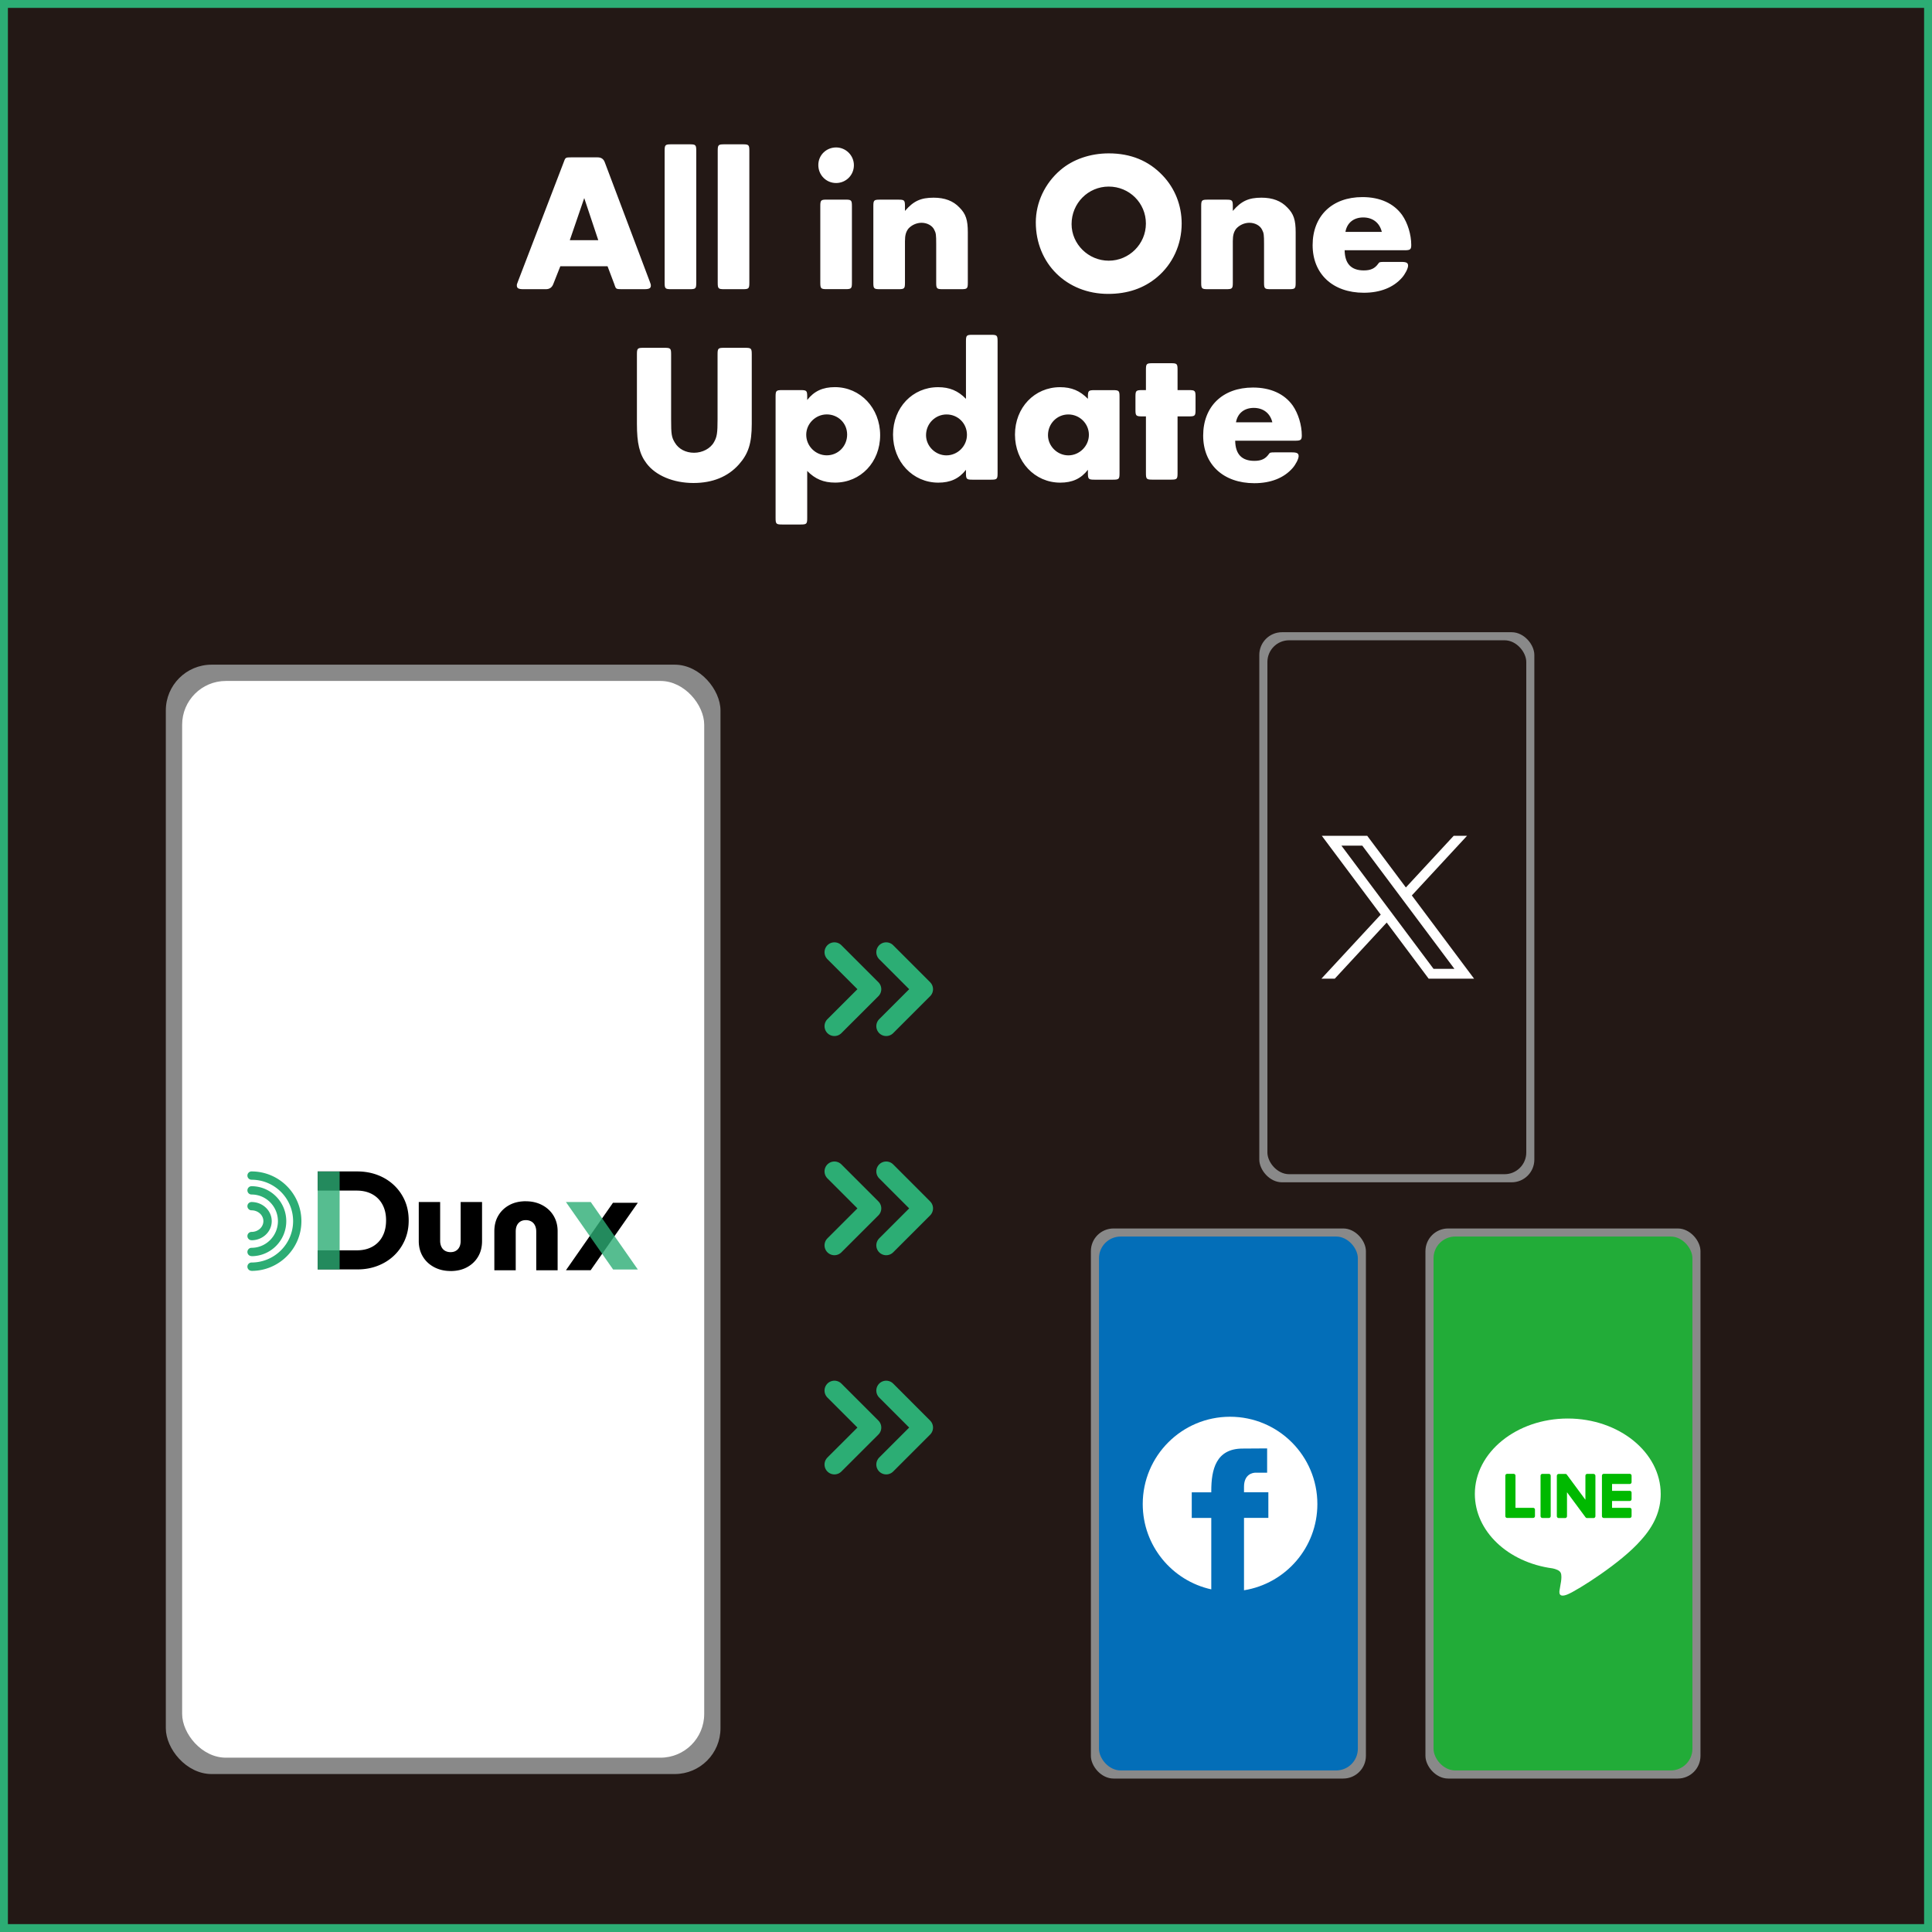
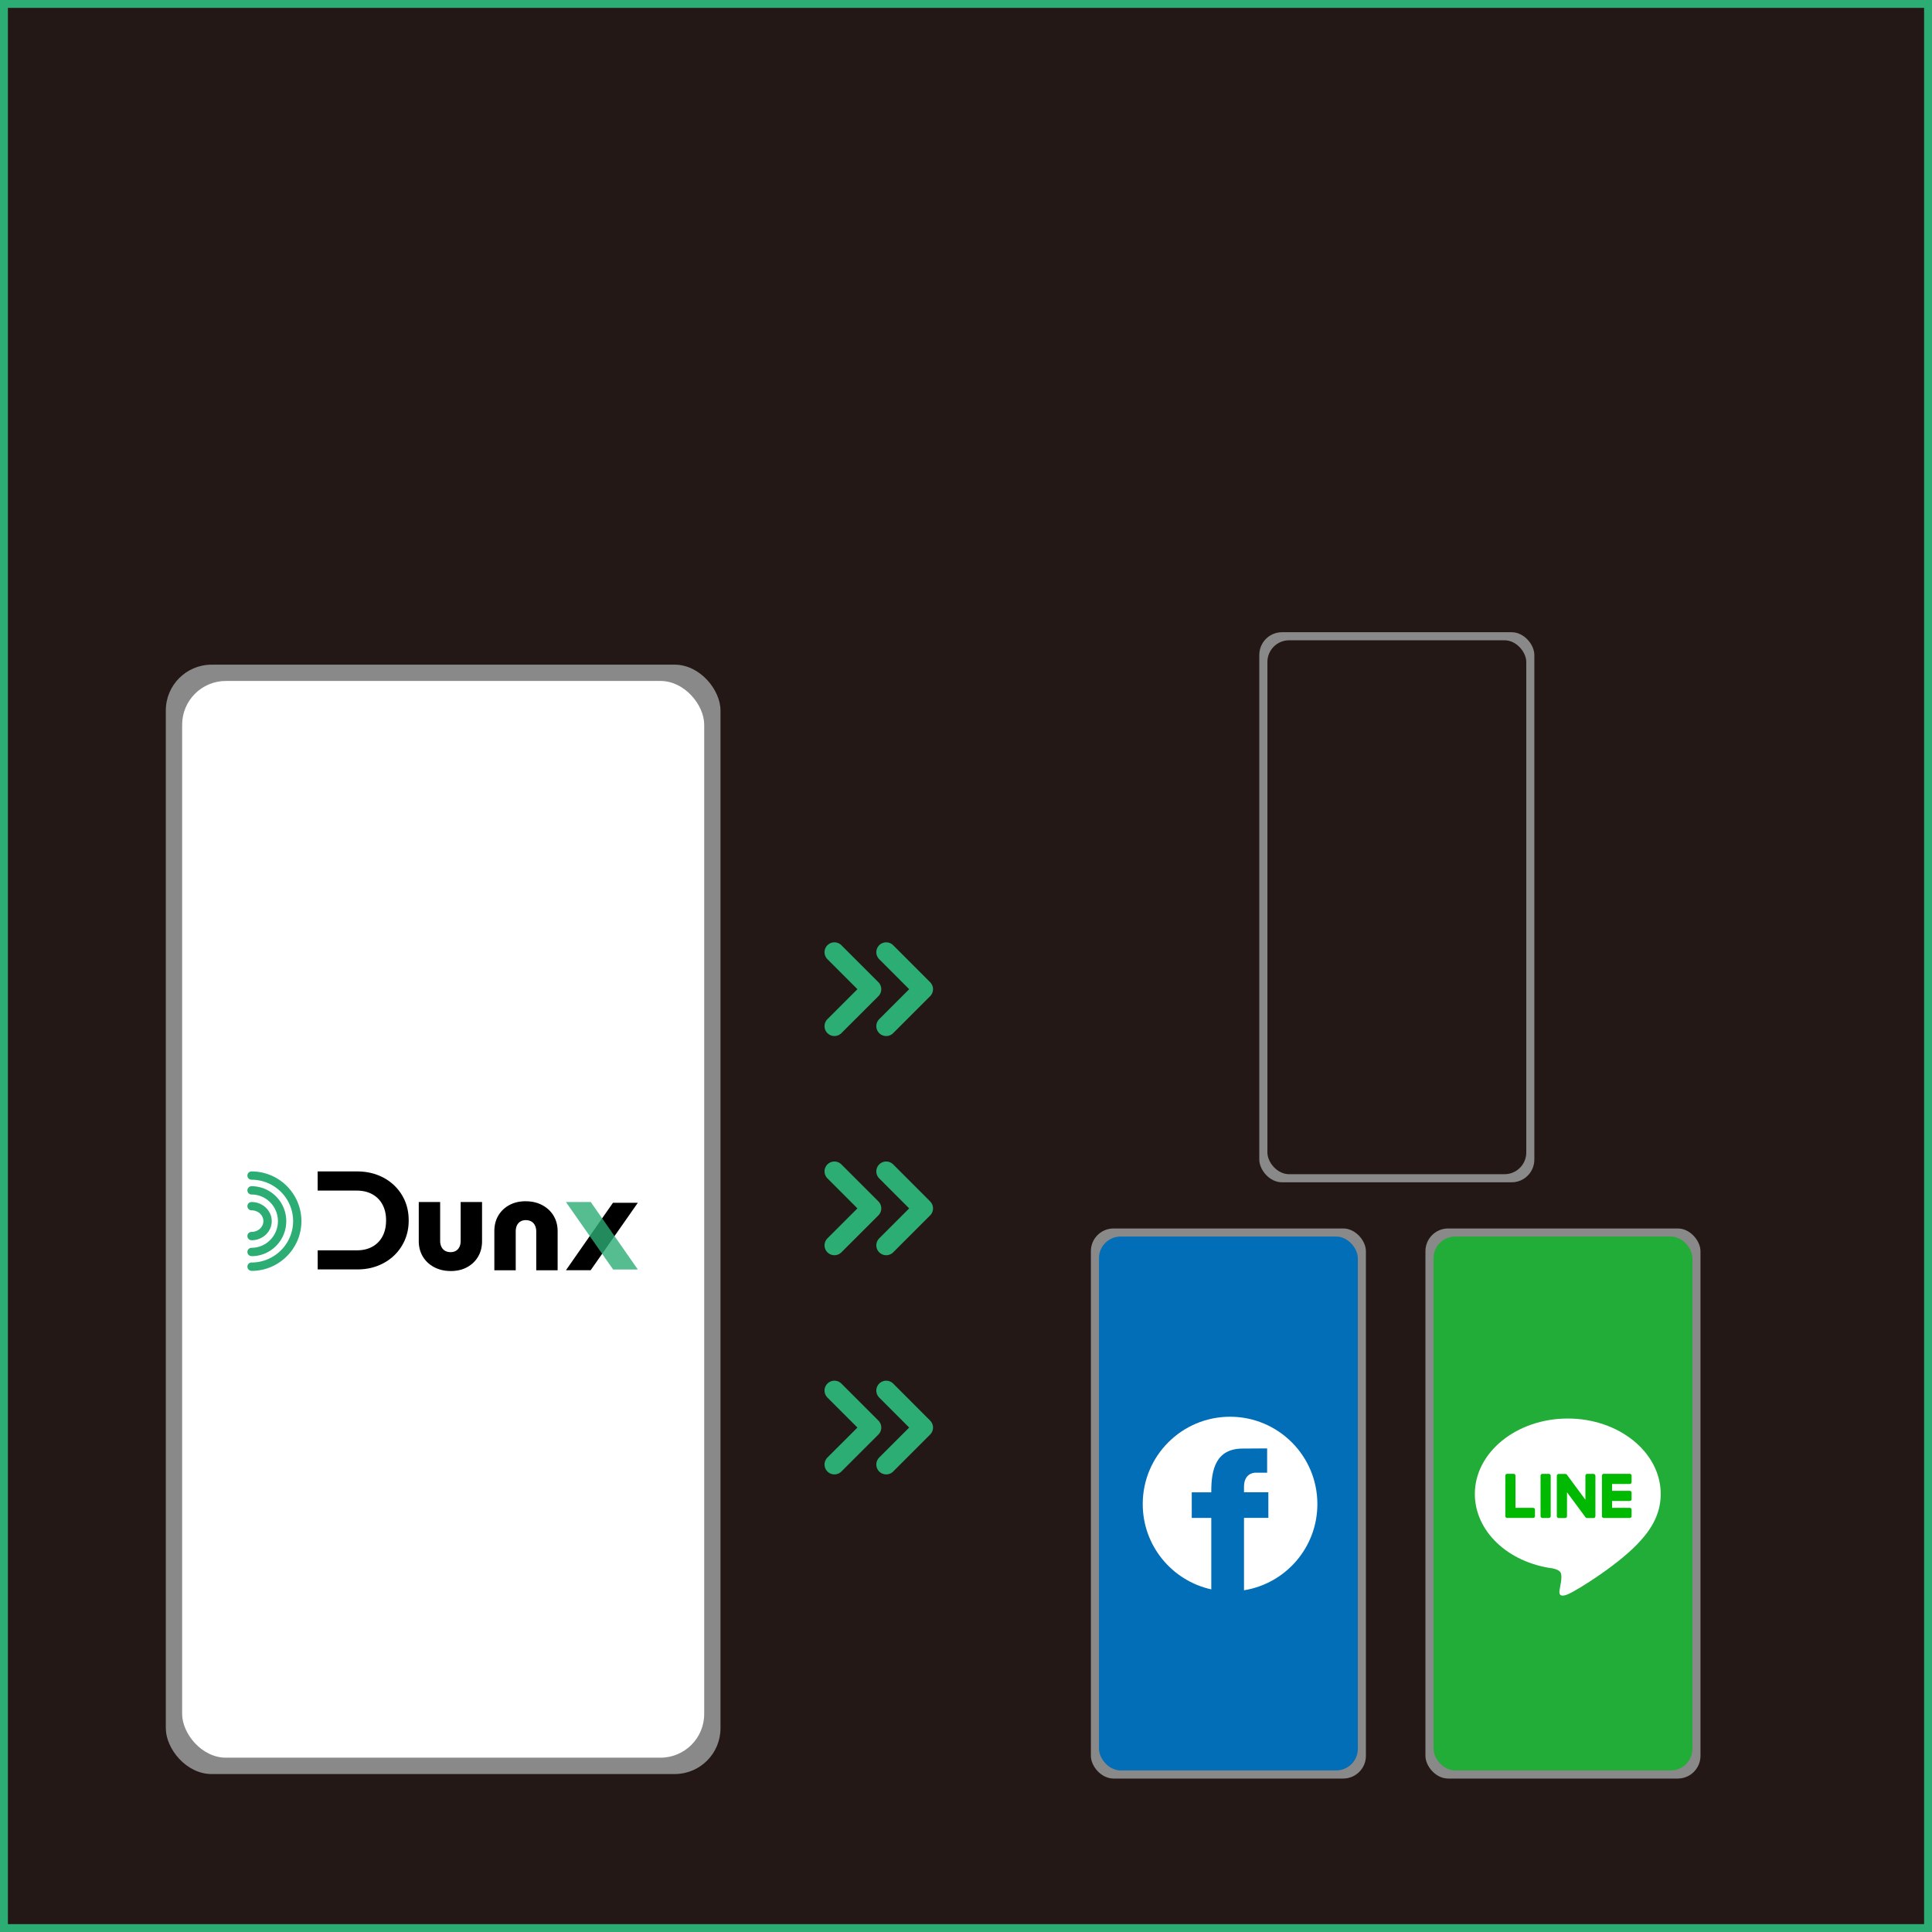
<svg xmlns="http://www.w3.org/2000/svg" id="Layer_2" data-name="Layer 2" viewBox="0 0 488.76 488.76">
  <rect x="0" y="0" width="488.76" height="488.76" fill="#333333" stroke="none" />
  <defs>
    <style>.cls-1{fill:#898989}.cls-1,.cls-3,.cls-4,.cls-7,.cls-8{stroke-width:0}.cls-4{fill:#2cad74}.cls-7{fill:#fff}.cls-8{fill:rgba(44,173,116,.8)}</style>
  </defs>
  <g id="text">
    <path stroke-miterlimit="10" stroke-width="2" stroke="#2cad74" fill="#231815" d="M1 1h486.76v486.76H1z" />
    <rect class="cls-1" x="360.61" y="310.78" width="69.58" height="139.16" rx="5.74" ry="5.74" />
    <rect x="362.66" y="312.82" width="65.49" height="135.07" rx="5.49" ry="5.49" fill="#22ac38" stroke-width="0" />
    <rect class="cls-1" x="41.95" y="168.15" width="140.32" height="280.65" rx="11.58" ry="11.58" />
    <rect class="cls-7" x="46.08" y="172.27" width="132.07" height="272.39" rx="11.06" ry="11.06" />
    <path class="cls-3" d="M80.37 321.16v-4.85h9.9c1.5 0 2.8-.3 3.91-.91a6.326 6.326 0 002.58-2.62c.61-1.14.91-2.49.91-4.06s-.31-2.88-.93-4.02c-.62-1.14-1.49-2-2.6-2.6-1.11-.6-2.41-.9-3.88-.9h-9.9v-4.85h9.97c1.87 0 3.6.3 5.18.9 1.58.6 2.96 1.45 4.14 2.56 1.18 1.11 2.1 2.42 2.76 3.92.65 1.5.98 3.17.98 5.02s-.33 3.46-.98 4.97c-.66 1.51-1.57 2.82-2.74 3.93-1.17 1.11-2.55 1.97-4.13 2.58-1.58.61-3.29.91-5.14.91H80.36zm33.61.38c-1.55 0-2.93-.33-4.16-.98-1.23-.66-2.18-1.55-2.86-2.69-.68-1.14-1.02-2.44-1.02-3.91v-9.87h5.41v9.8c0 .59.11 1.09.32 1.53.21.43.51.77.91 1 .4.23.87.35 1.4.35.8 0 1.42-.26 1.88-.77.46-.51.68-1.22.68-2.11v-9.8h5.41v9.87c0 1.5-.33 2.82-1 3.95-.67 1.14-1.6 2.02-2.79 2.67s-2.59.97-4.18.97zm19.05-17.64c1.55 0 2.93.33 4.16.98 1.23.66 2.18 1.55 2.86 2.69.68 1.14 1.02 2.44 1.02 3.91v9.87h-5.41v-9.8c0-.59-.11-1.09-.32-1.53-.21-.43-.51-.77-.91-1-.4-.23-.87-.35-1.4-.35-.8 0-1.42.26-1.88.77-.46.51-.68 1.22-.68 2.11v9.8h-5.41v-9.87c0-1.5.33-2.82 1-3.95.67-1.14 1.6-2.02 2.79-2.67s2.59-.97 4.18-.97z" />
-     <path class="cls-8" d="M80.37 296.37h5.55v24.79h-5.55z" />
    <path class="cls-3" d="M149.42 321.35h-6.25l11.9-17.07h6.29l-11.94 17.07z" />
    <path class="cls-8" d="M143.17 304.09h6.28l11.91 17.07h-6.25l-11.94-17.07z" />
    <path class="cls-4" d="M63.64 317.77a1.05 1.05 0 110-2.1c3.68 0 6.67-3.03 6.67-6.74s-2.99-6.74-6.67-6.74a1.05 1.05 0 110-2.1c4.84 0 8.78 3.97 8.78 8.85s-3.94 8.85-8.78 8.85z" />
    <path class="cls-4" d="M63.64 321.49a1.05 1.05 0 110-2.1c5.79 0 10.51-4.7 10.51-10.47s-4.71-10.47-10.51-10.47a1.05 1.05 0 110-2.1c6.95 0 12.61 5.64 12.61 12.58s-5.66 12.58-12.61 12.58z" />
    <path class="cls-4" d="M63.64 313.75a1.05 1.05 0 110-2.1c1.65 0 2.99-1.22 2.99-2.73s-1.34-2.73-2.99-2.73a1.05 1.05 0 110-2.1c2.81 0 5.1 2.17 5.1 4.84s-2.29 4.83-5.1 4.83z" />
    <rect class="cls-1" x="318.58" y="159.94" width="69.58" height="139.16" rx="5.74" ry="5.74" />
    <rect x="320.63" y="161.98" width="65.49" height="135.07" rx="5.49" ry="5.49" fill="#231815" stroke-width="0" />
    <rect class="cls-1" x="275.97" y="310.78" width="69.58" height="139.16" rx="5.74" ry="5.74" />
    <rect x="278.02" y="312.82" width="65.49" height="135.07" rx="5.49" ry="5.49" fill="#036eb8" stroke-width="0" />
-     <path class="cls-7" d="M141.75 67.36l-1.8 4.55q-.5 1.25-1.85 1.25h-5.7c-1.25 0-1.65-.25-1.65-.95 0-.25 0-.3.3-1.05l11.55-30.1.15-.4c.3-.8.45-.85 1.7-.85h6.75q1.35 0 1.8 1.25l11.35 30.1c.25.65.3.8.3 1.1 0 .65-.4.9-1.65.9h-5.8c-1.25 0-1.4-.1-1.65-.85l-.15-.45-1.7-4.5h-11.95zm6.05-17.25l-3.65 10.65h7.2l-3.55-10.65zm28.34 21.4c0 1.5-.15 1.65-1.65 1.65h-4.7c-1.5 0-1.65-.15-1.65-1.65V38.16c0-1.5.15-1.65 1.65-1.65h4.7c1.5 0 1.65.15 1.65 1.65v33.35zm13.43 0c0 1.5-.15 1.65-1.65 1.65h-4.7c-1.5 0-1.65-.15-1.65-1.65V38.16c0-1.5.15-1.65 1.65-1.65h4.7c1.5 0 1.65.15 1.65 1.65v33.35zm26.45-29.71c0 2.5-2 4.5-4.5 4.5s-4.5-2-4.5-4.55 2.05-4.45 4.5-4.45 4.5 2 4.5 4.5zm-.5 29.7c0 1.5-.15 1.65-1.65 1.65h-4.7c-1.5 0-1.65-.15-1.65-1.65V52.15c0-1.5.15-1.65 1.65-1.65h4.7c1.5 0 1.65.15 1.65 1.65V71.5zm13.42-18.14c2.15-2.5 4-3.35 7.25-3.35 2.8 0 4.95.8 6.55 2.5 1.6 1.6 2.1 3.15 2.1 6.25v12.75c0 1.5-.15 1.65-1.65 1.65h-4.7c-1.5 0-1.65-.15-1.65-1.65v-9.8c0-2.3-.05-2.75-.5-3.6-.5-1.05-1.8-1.75-3.2-1.75-1.3 0-2.55.6-3.35 1.5-.6.8-.85 1.65-.85 3.15v10.5c0 1.5-.15 1.65-1.65 1.65h-4.7c-1.5 0-1.65-.15-1.65-1.65V52.16c0-1.5.15-1.65 1.65-1.65h4.7c1.5 0 1.65.15 1.65 1.65v1.2zm65.2-8.96c3.1 3.25 4.8 7.55 4.8 12.15 0 5.3-2.25 10.25-6.25 13.6-3.35 2.8-7.45 4.2-12.35 4.2-10.5 0-18.3-7.7-18.3-18.1 0-5 2.3-9.9 6.25-13.25 3.15-2.7 7.55-4.2 12.2-4.2 5.55 0 10.1 1.85 13.65 5.6zm-23.05 12.3c0 5.05 4.25 9.25 9.4 9.25s9.4-4.2 9.4-9.4-4.2-9.35-9.4-9.35-9.4 4.2-9.4 9.5zm40.79-3.34c2.15-2.5 4-3.35 7.25-3.35 2.8 0 4.95.8 6.55 2.5 1.6 1.6 2.1 3.15 2.1 6.25v12.75c0 1.5-.15 1.65-1.65 1.65h-4.7c-1.5 0-1.65-.15-1.65-1.65v-9.8c0-2.3-.05-2.75-.5-3.6-.5-1.05-1.8-1.75-3.2-1.75-1.3 0-2.55.6-3.35 1.5-.6.8-.85 1.65-.85 3.15v10.5c0 1.5-.15 1.65-1.65 1.65h-4.7c-1.5 0-1.65-.15-1.65-1.65V52.16c0-1.5.15-1.65 1.65-1.65h4.7c1.5 0 1.65.15 1.65 1.65v1.2zm28.29 9.95c.05 3.4 1.65 5.1 4.85 5.1 1.75 0 2.8-.5 3.65-1.7.25-.4.4-.45 1.5-.45h4.35c1.3 0 1.7.25 1.7.95s-.75 2.15-1.55 3.05c-2.2 2.5-5.55 3.8-9.65 3.8-7.85 0-12.95-4.75-12.95-12.05s4.85-12.15 12.6-12.15c4.45 0 7.95 1.6 10.05 4.55 1.4 2 2.3 4.95 2.3 7.55 0 1.15-.25 1.35-1.7 1.35h-15.15zm9.4-4.65c-.55-2.3-2.3-3.65-4.7-3.65s-4.1 1.35-4.5 3.65h9.2zm-179.79 47.38c0 3.8.1 4.55.95 5.95.95 1.6 2.75 2.55 4.85 2.55s4.15-1.05 5.05-2.7c.75-1.3.9-2.3.9-5.8v-16.4c0-1.5.15-1.65 1.65-1.65h5.35c1.5 0 1.65.15 1.65 1.65v17.6c0 4.9-.85 7.55-3.25 10.25-2.75 3.1-6.65 4.7-11.5 4.7-5.1 0-9.6-1.9-11.9-5-1.75-2.3-2.4-5.05-2.4-9.95v-17.6c0-1.5.15-1.65 1.65-1.65h5.35c1.5 0 1.65.15 1.65 1.65v16.4zm34.43-4.85c1.75-2.25 3.95-3.25 7-3.25 6.45 0 11.45 5.3 11.45 12.15s-4.95 12-11.4 12c-2.9 0-5.05-.9-7.05-2.95v11.9c0 1.5-.15 1.65-1.65 1.65h-4.7c-1.5 0-1.65-.15-1.65-1.65v-30.7c0-1.5.15-1.65 1.65-1.65h4.7c1.5 0 1.65.15 1.65 1.65v.85zm-.25 8.8c0 2.85 2.35 5.2 5.2 5.2s5.15-2.3 5.15-5.25-2.35-5.1-5.15-5.1-5.2 2.3-5.2 5.15zm40.41 8.86c-1.75 2.25-3.95 3.25-7 3.25-6.45 0-11.45-5.3-11.45-12.15s4.95-12 11.4-12c2.9 0 5.05.9 7.05 2.95V86.35c0-1.5.15-1.65 1.65-1.65h4.7c1.5 0 1.65.15 1.65 1.65v33.35c0 1.5-.15 1.65-1.65 1.65h-4.7c-1.5 0-1.65-.15-1.65-1.65v-.85zm-10.1-8.75c0 2.75 2.35 5.1 5.15 5.1s5.2-2.3 5.2-5.2-2.3-5.15-5.15-5.15-5.2 2.3-5.2 5.25zm40.95 8.75c-1.75 2.25-3.95 3.25-7 3.25-6.45 0-11.45-5.3-11.45-12.15s4.95-12 11.4-12c2.9 0 5.05.9 7.05 2.95v-.55c0-1.5.15-1.65 1.7-1.65h4.65c1.5 0 1.65.15 1.65 1.65v19.35c0 1.5-.15 1.65-1.65 1.65h-4.65c-1.55 0-1.7-.15-1.7-1.65v-.85zm-10.1-8.75c0 2.75 2.35 5.1 5.15 5.1s5.2-2.35 5.2-5.2-2.35-5.15-5.2-5.15-5.15 2.3-5.15 5.25zm32.78 9.59c0 1.5-.15 1.65-1.65 1.65h-4.7c-1.5 0-1.65-.15-1.65-1.65v-14.35h-.95c-1.55 0-1.7-.15-1.7-1.65v-3.35c0-1.5.15-1.65 1.7-1.65h.95v-5.15c0-1.5.15-1.65 1.65-1.65h4.7c1.5 0 1.65.15 1.65 1.65v5.15h2.9c1.5 0 1.65.15 1.65 1.65v3.35c0 1.5-.15 1.65-1.65 1.65h-2.9v14.35zm14.58-8.2c.05 3.4 1.65 5.1 4.85 5.1 1.75 0 2.8-.5 3.65-1.7.25-.4.4-.45 1.5-.45h4.35c1.3 0 1.7.25 1.7.95s-.75 2.15-1.55 3.05c-2.2 2.5-5.55 3.8-9.65 3.8-7.85 0-12.95-4.75-12.95-12.05s4.85-12.15 12.6-12.15c4.45 0 7.95 1.6 10.05 4.55 1.4 2 2.3 4.95 2.3 7.55 0 1.15-.25 1.35-1.7 1.35h-15.15zm9.4-4.65c-.55-2.3-2.3-3.65-4.7-3.65s-4.1 1.35-4.5 3.65h9.2z" />
    <path d="M224.19 240.89l9.35 9.36-9.35 9.35m-13.1-18.71l9.36 9.36-9.36 9.35m13.1 36.74l9.35 9.36-9.35 9.35m-13.1-18.71l9.36 9.36-9.36 9.35m13.1 36.74l9.35 9.36-9.35 9.35m-13.1-18.71l9.36 9.36-9.36 9.35" fill="none" stroke-linecap="round" stroke-linejoin="round" stroke-width="5" stroke="#2cad74" />
    <path class="cls-7" d="M333.27 380.5c0-12.2-9.89-22.09-22.09-22.09s-22.09 9.89-22.09 22.09c0 10.57 7.43 19.4 17.34 21.58v-18.07h-4.94v-6.48h4.94v-.35c0-5.4 1.18-10.72 7.95-10.72l6.18-.04v6.14h-2.91c-.86 0-2.94.47-2.94 3.58v1.38h6.16V384h-6.16v18.31c10.52-1.69 18.56-10.81 18.56-21.81z" />
    <g id="c">
      <g id="d">
        <g id="e">
-           <path id="f" class="cls-7" d="M334.4 211.45l14.9 19.93-15 16.2h3.38l13.13-14.19 10.61 14.19h11.49l-15.74-21.05 13.96-15.08h-3.38l-12.09 13.06-9.77-13.06H334.4zm4.96 2.49h5.28l23.3 31.16h-5.28l-23.3-31.16z" />
-         </g>
+           </g>
      </g>
    </g>
    <path class="cls-7" d="M420.13 377.94c0-10.52-10.55-19.08-23.51-19.08s-23.51 8.56-23.51 19.08c0 9.43 8.37 17.33 19.67 18.83.77.16 1.81.5 2.07 1.16.24.59.15 1.52.07 2.12 0 0-.27 1.66-.34 2.01-.11.59-.47 2.32 2.04 1.27 2.51-1.06 13.54-7.97 18.47-13.65 3.41-3.74 5.04-7.53 5.04-11.74z" />
    <path d="M391.84 372.86h-1.65c-.25 0-.46.2-.46.46v10.24c0 .25.2.46.46.46h1.65c.25 0 .46-.2.46-.46v-10.24c0-.25-.2-.46-.46-.46zm11.35 0h-1.65c-.25 0-.46.2-.46.46v6.09l-4.69-6.34s-.02-.03-.04-.05-.02-.03-.03-.03l-.01-.01c-.01 0-.02-.02-.03-.02h-.01s-.02-.02-.02-.03c0 0-.01 0-.02-.01-.01 0-.02-.01-.03-.02h-.02c-.01 0-.02-.01-.03-.01h-.02c-.01 0-.02 0-.03-.01h-1.79c-.25 0-.46.2-.46.46v10.24c0 .25.2.46.46.46h1.65c.25 0 .46-.2.46-.46v-6.07l4.7 6.35s.07.08.12.11c.01 0 .02.01.03.02h.02s.02 0 .02.01.02 0 .02.01h.02c.01 0 .02 0 .03.01s.08.02.12.02h1.65c.25 0 .46-.2.46-.46v-10.24c0-.25-.2-.46-.45-.46zm-15.32 8.59h-4.48v-8.14c0-.25-.2-.46-.46-.46h-1.65c-.25 0-.46.2-.46.46v10.24c0 .12.05.24.13.32s0 .01 0 .01c.08.08.19.13.32.13h6.59c.25 0 .46-.2.46-.46v-1.65c0-.24-.2-.45-.45-.45zm24.43-6.03c.25 0 .46-.2.46-.46v-1.65c0-.25-.2-.46-.46-.46h-6.59c-.12 0-.24.05-.32.13s0 .01 0 .02c-.08.08-.13.19-.13.32v10.24c0 .12.05.24.13.32s0 .01 0 .01c.08.08.19.13.32.13h6.59c.25 0 .46-.2.46-.46v-1.65c0-.25-.2-.46-.46-.46h-4.48v-1.73h4.48c.25 0 .46-.2.46-.46v-1.65c0-.25-.2-.46-.46-.46h-4.48v-1.73h4.48z" fill="#00b900" stroke-width="0" />
  </g>
</svg>